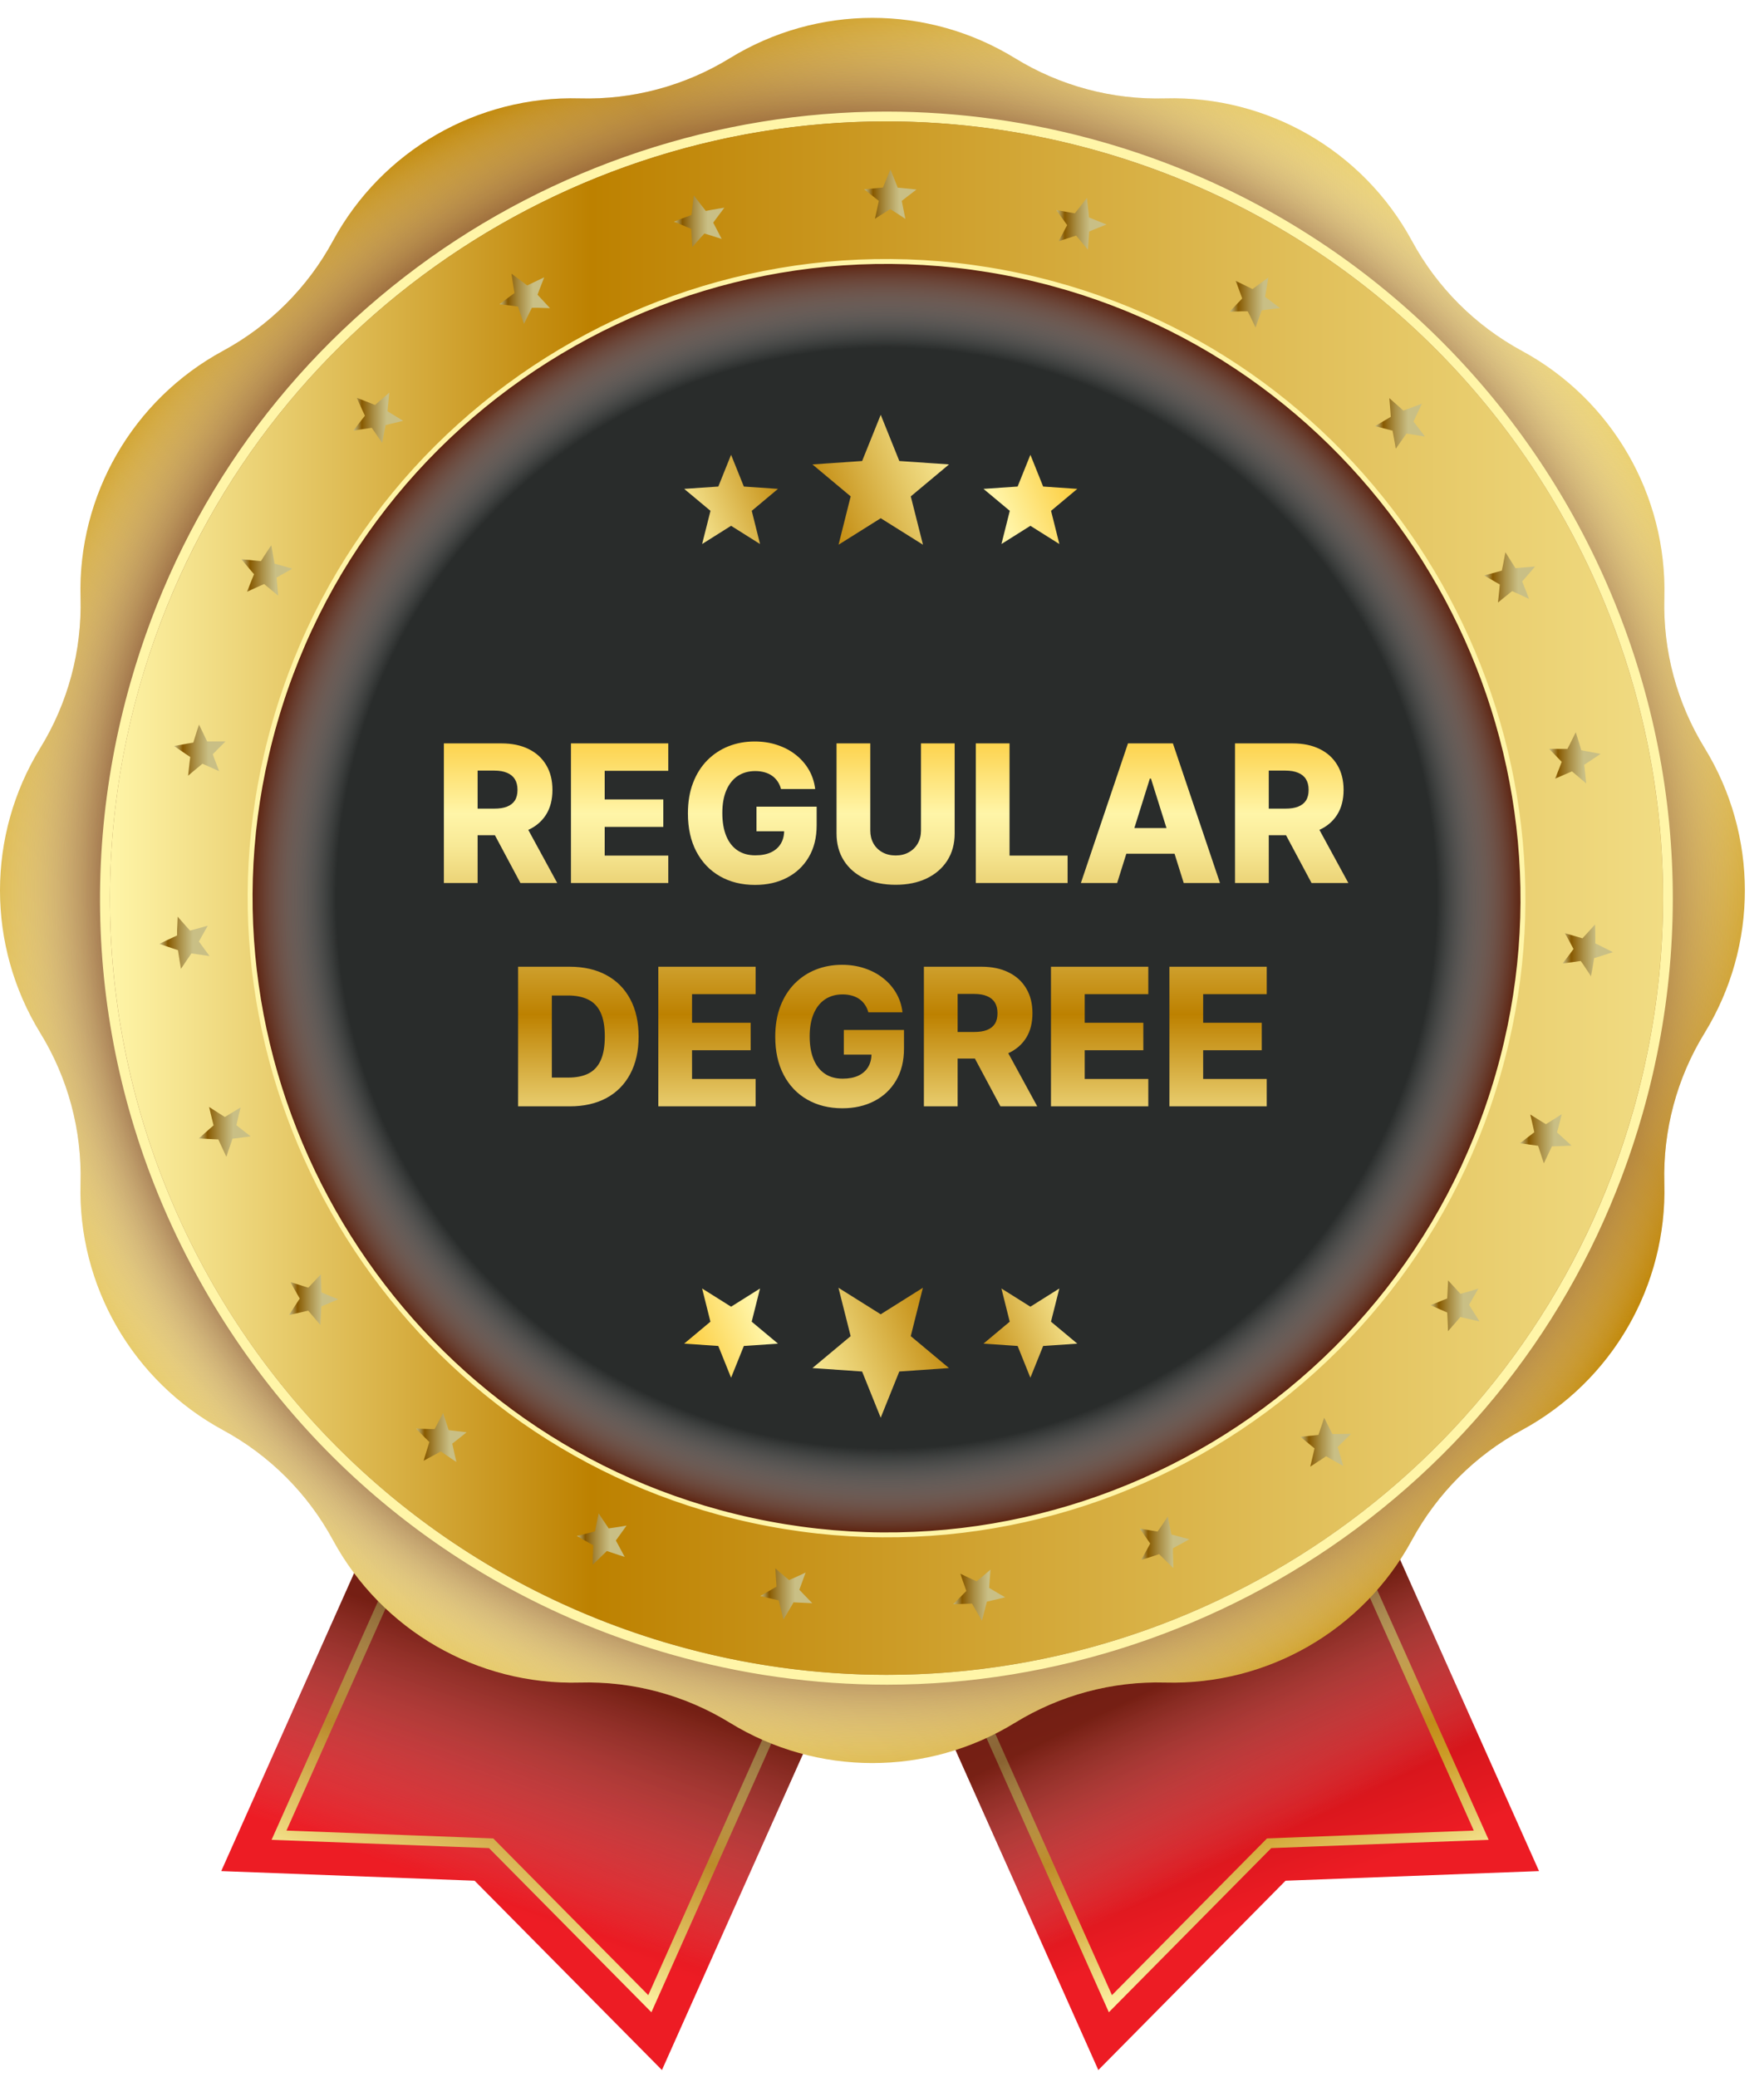
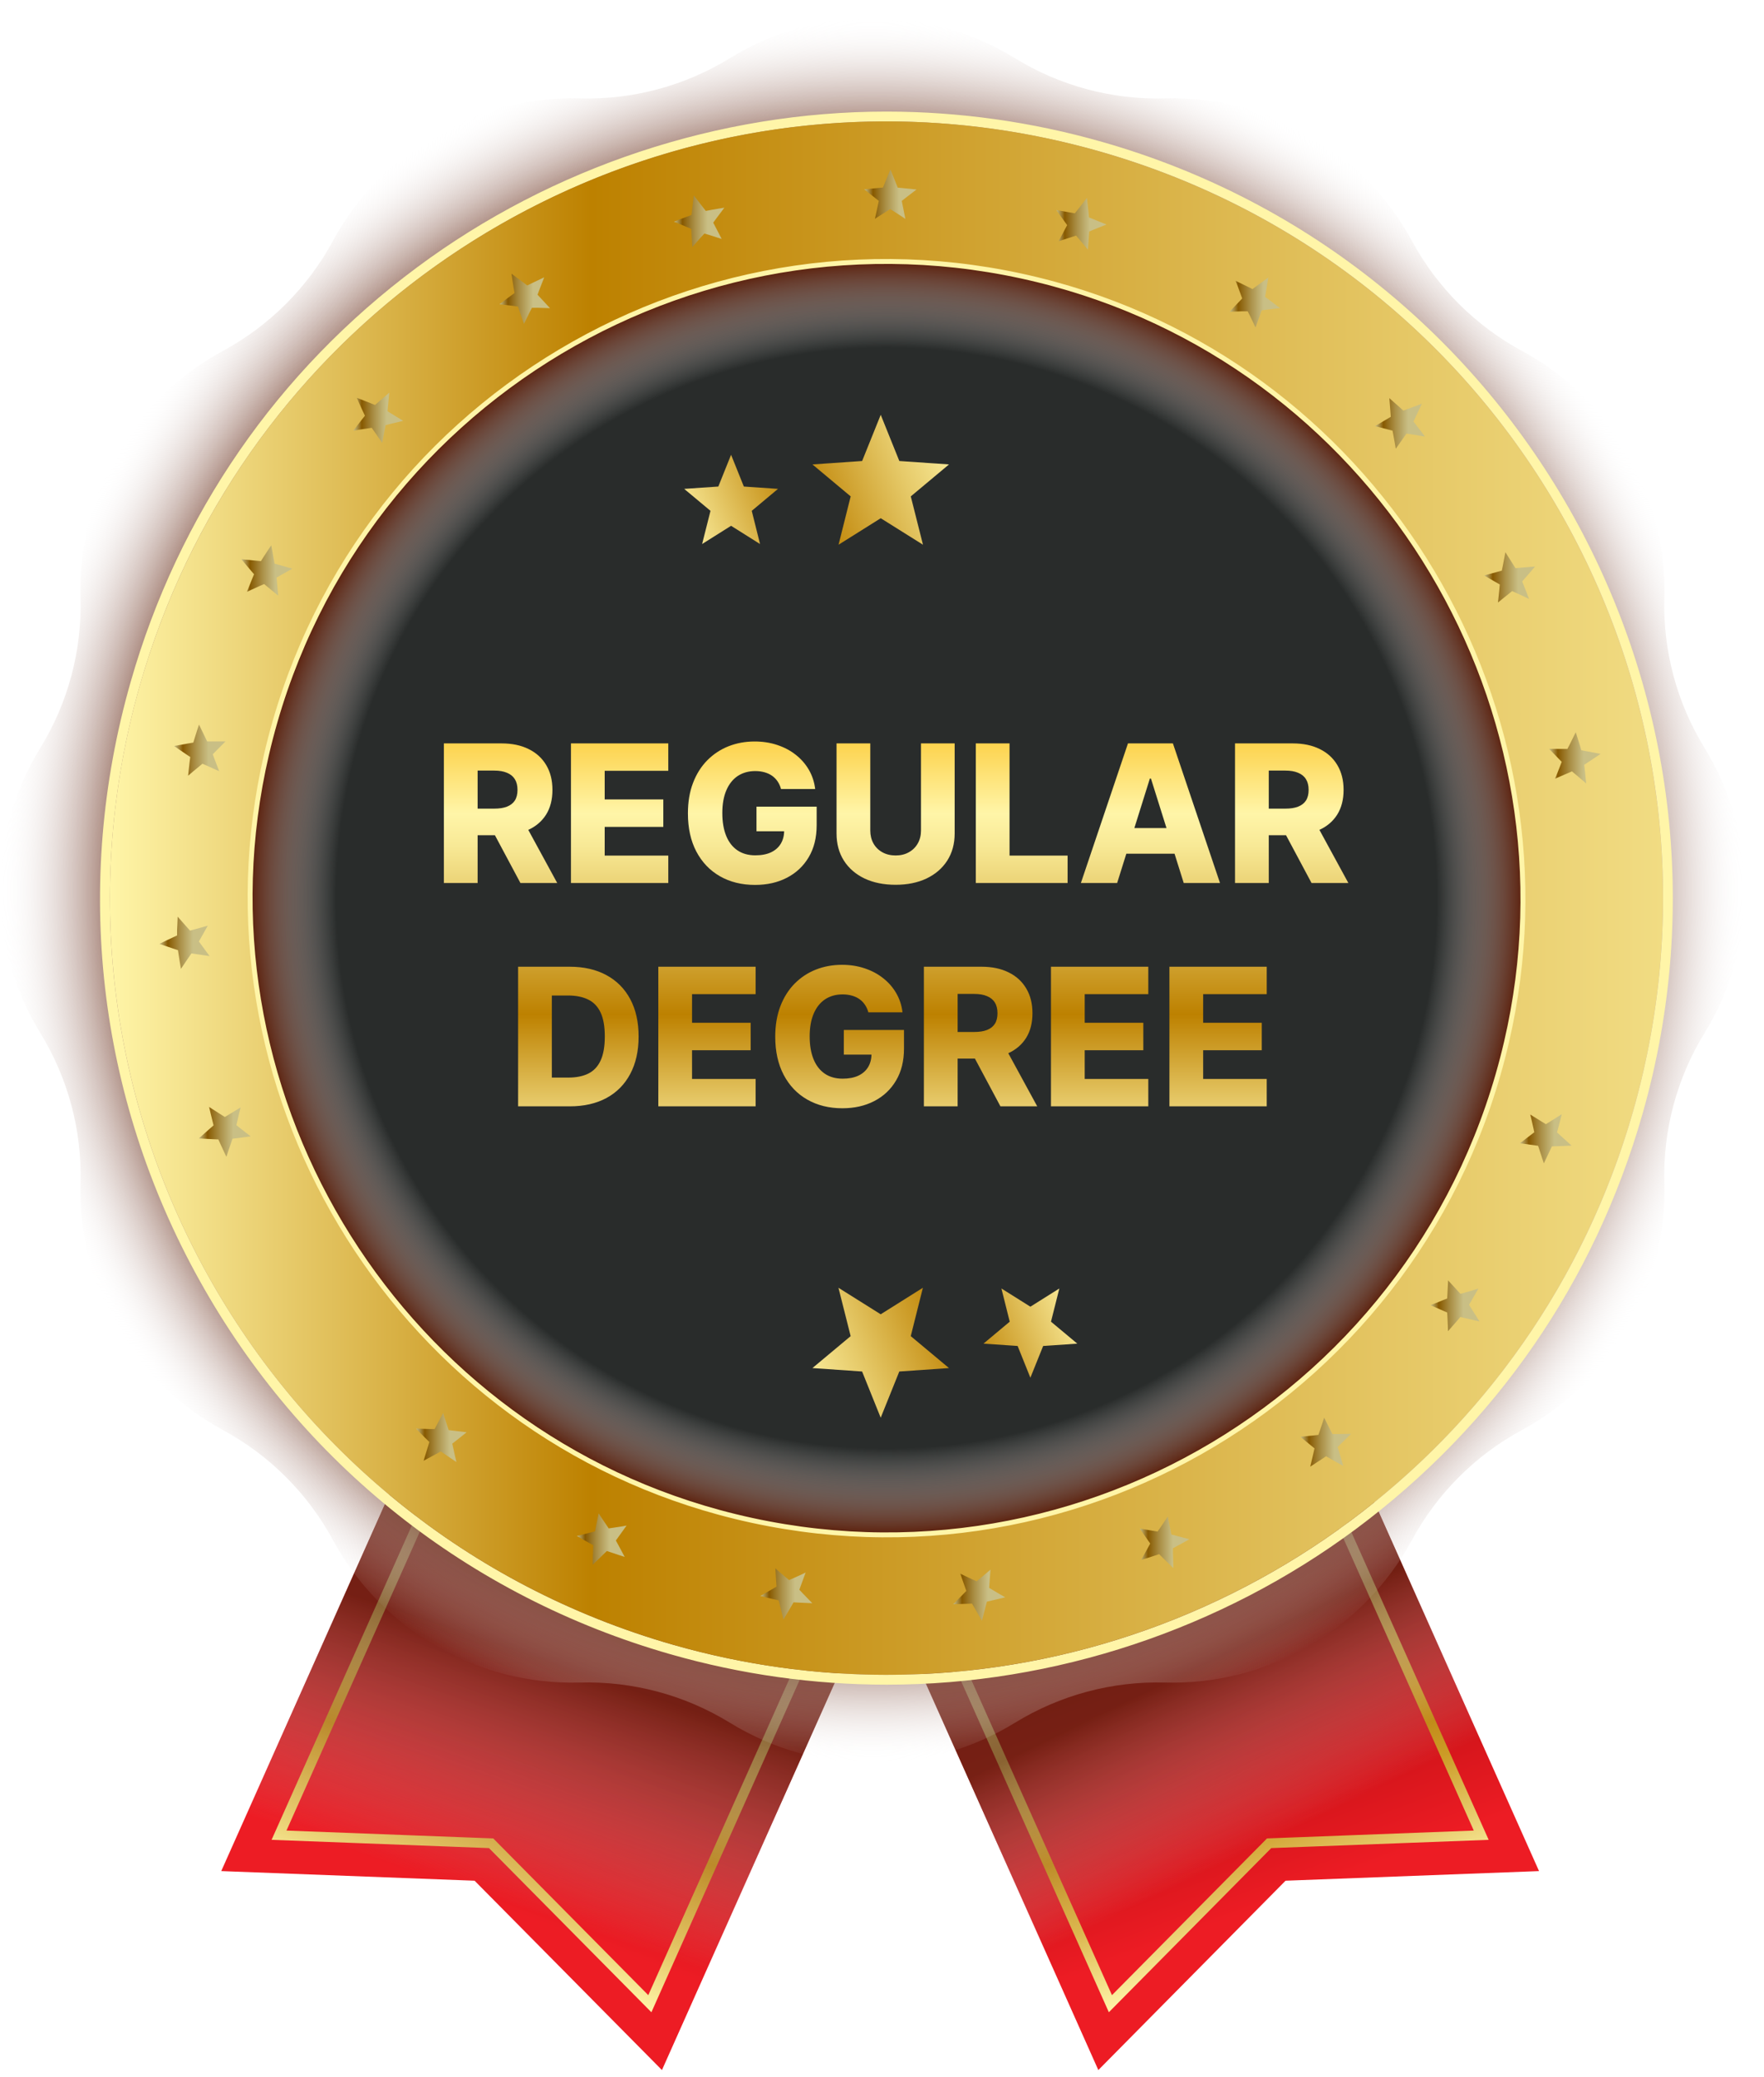
<svg xmlns="http://www.w3.org/2000/svg" width="79" height="93" viewBox="0 0 79 93" fill="none">
  <g clip-path="url(#clip0_9686_1925)">
    <path d="M29.645 92.688L40.015 69.447L20.278 60.539L9.908 83.779L21.255 84.21L29.645 92.688Z" fill="url(#paint0_linear_9686_1925)" />
    <path d="M21.995 82.533L12.496 82.172L21.141 62.801L37.765 70.306L29.103 89.717L21.995 82.533Z" stroke="url(#paint1_linear_9686_1925)" stroke-width="0.44" stroke-miterlimit="10" />
    <path style="mix-blend-mode:multiply" opacity="0.63" d="M29.645 92.688L40.015 69.447L20.278 60.539L9.908 83.779L21.255 84.21L29.645 92.688Z" fill="url(#paint2_linear_9686_1925)" />
    <path d="M49.188 92.688L38.818 69.447L58.55 60.539L68.925 83.779L57.573 84.21L49.188 92.688Z" fill="url(#paint3_linear_9686_1925)" />
    <path d="M41.066 70.306L57.691 62.801L66.336 82.172L56.837 82.533L49.729 89.717L41.066 70.306Z" stroke="url(#paint4_linear_9686_1925)" stroke-width="0.44" stroke-miterlimit="10" />
    <path style="mix-blend-mode:multiply" opacity="0.63" d="M49.188 92.688L38.818 69.447L58.55 60.539L68.925 83.779L57.573 84.21L49.188 92.688Z" fill="url(#paint5_linear_9686_1925)" />
-     <path d="M45.456 2.606C47.472 3.847 49.809 4.472 52.177 4.406C56.772 4.278 61.046 6.747 63.234 10.788C64.361 12.87 66.068 14.578 68.155 15.709C72.195 17.896 74.665 22.17 74.537 26.766C74.471 29.134 75.096 31.466 76.337 33.487C78.745 37.404 78.745 42.338 76.337 46.256C75.096 48.272 74.471 50.609 74.537 52.977C74.665 57.572 72.195 61.846 68.155 64.034C66.073 65.16 64.365 66.868 63.234 68.954C61.046 72.995 56.772 75.464 52.177 75.337C49.809 75.271 47.476 75.896 45.456 77.137C41.538 79.544 36.604 79.544 32.687 77.137C30.671 75.896 28.334 75.271 25.966 75.337C21.371 75.464 17.097 72.995 14.909 68.954C13.782 66.873 12.075 65.165 9.988 64.034C5.948 61.846 3.478 57.572 3.606 52.977C3.672 50.609 3.047 48.276 1.806 46.256C-0.602 42.338 -0.602 37.404 1.806 33.487C3.047 31.471 3.672 29.134 3.606 26.766C3.478 22.17 5.948 17.896 9.988 15.709C12.07 14.582 13.778 12.874 14.909 10.788C17.097 6.747 21.371 4.278 25.966 4.406C28.334 4.472 30.667 3.847 32.687 2.606C36.604 0.198 41.538 0.198 45.456 2.606Z" fill="url(#paint6_linear_9686_1925)" />
    <path style="mix-blend-mode:multiply" d="M45.456 2.606C47.472 3.847 49.809 4.472 52.177 4.406C56.772 4.278 61.046 6.747 63.234 10.788C64.361 12.87 66.068 14.578 68.155 15.709C72.195 17.896 74.665 22.17 74.537 26.766C74.471 29.134 75.096 31.466 76.337 33.487C78.745 37.404 78.745 42.338 76.337 46.256C75.096 48.272 74.471 50.609 74.537 52.977C74.665 57.572 72.195 61.846 68.155 64.034C66.073 65.16 64.365 66.868 63.234 68.954C61.046 72.995 56.772 75.464 52.177 75.337C49.809 75.271 47.476 75.896 45.456 77.137C41.538 79.544 36.604 79.544 32.687 77.137C30.671 75.896 28.334 75.271 25.966 75.337C21.371 75.464 17.097 72.995 14.909 68.954C13.782 66.873 12.075 65.165 9.988 64.034C5.948 61.846 3.478 57.572 3.606 52.977C3.672 50.609 3.047 48.276 1.806 46.256C-0.602 42.338 -0.602 37.404 1.806 33.487C3.047 31.471 3.672 29.134 3.606 26.766C3.478 22.17 5.948 17.896 9.988 15.709C12.07 14.582 13.778 12.874 14.909 10.788C17.097 6.747 21.371 4.278 25.966 4.406C28.334 4.472 30.667 3.847 32.687 2.606C36.604 0.198 41.538 0.198 45.456 2.606Z" fill="url(#paint7_radial_9686_1925)" />
    <path d="M39.685 5.436C42.85 5.436 46.068 5.872 49.259 6.783C67.723 12.06 78.41 31.308 73.133 49.773C68.766 65.041 54.849 74.993 39.721 74.993C36.556 74.993 33.338 74.558 30.147 73.647C11.683 68.365 0.991 49.117 6.273 30.657C10.635 15.388 24.557 5.436 39.685 5.436ZM39.685 4.996C32.19 4.996 24.729 7.474 18.681 11.968C12.431 16.611 7.994 23.033 5.851 30.533C3.267 39.574 4.354 49.086 8.923 57.308C13.487 65.53 20.983 71.481 30.024 74.069C33.193 74.976 36.455 75.433 39.721 75.433C47.217 75.433 54.677 72.956 60.725 68.462C66.975 63.818 71.412 57.396 73.555 49.891C78.894 31.224 68.049 11.695 49.382 6.36C46.213 5.453 42.951 4.996 39.69 4.996H39.685Z" fill="url(#paint8_radial_9686_1925)" />
    <path d="M72.876 50.617C78.621 32.295 68.426 12.784 50.104 7.039C31.782 1.294 12.271 11.489 6.526 29.811C0.781 48.133 10.976 67.644 29.298 73.389C47.62 79.134 67.131 68.939 72.876 50.617Z" fill="url(#paint9_linear_9686_1925)" />
    <path d="M68.153 40.111C68.153 41.278 68.092 42.435 67.96 43.566C67.81 44.839 67.577 46.089 67.26 47.308C67.128 47.832 66.978 48.347 66.815 48.857C66.516 49.808 66.164 50.737 65.768 51.639C64.905 53.602 63.831 55.446 62.572 57.145C61.503 58.589 60.301 59.927 58.98 61.138C53.936 65.79 47.206 68.638 39.807 68.664C32.4 68.691 25.639 65.887 20.564 61.261C19.257 60.072 18.064 58.769 16.999 57.356C15.005 54.724 13.464 51.736 12.483 48.505C12.025 46.995 11.686 45.433 11.479 43.831C11.334 42.682 11.255 41.507 11.25 40.318C11.193 24.605 23.887 11.822 39.6 11.765C55.31 11.708 68.096 24.398 68.153 40.116V40.111Z" fill="#292C2B" />
    <path style="mix-blend-mode:multiply" d="M67.468 46.66C63.806 62.414 47.815 71.96 32.207 67.717C17.502 63.716 8.483 48.619 11.938 33.773C15.6 18.02 31.591 8.473 47.199 12.716C61.904 16.717 70.923 31.814 67.468 46.66Z" fill="url(#paint10_radial_9686_1925)" />
    <path d="M67.468 46.66C63.806 62.414 47.815 71.96 32.207 67.717C17.502 63.716 8.483 48.619 11.938 33.773C15.6 18.02 31.591 8.473 47.199 12.716C61.904 16.717 70.923 31.814 67.468 46.66Z" stroke="url(#paint11_radial_9686_1925)" stroke-width="0.22" stroke-miterlimit="10" />
    <g style="mix-blend-mode:multiply">
      <path d="M69.144 52.101C69.083 51.911 69.021 51.722 68.959 51.533L68.885 51.304C68.885 51.304 68.264 51.22 68.07 51.19C68.22 51.075 68.374 50.961 68.519 50.846L68.713 50.697L68.66 50.455C68.621 50.27 68.576 50.085 68.532 49.904C68.695 50.006 69.232 50.336 69.232 50.336L69.439 50.208C69.606 50.102 69.774 49.997 69.941 49.891C69.893 50.089 69.844 50.287 69.791 50.477L69.73 50.705L69.906 50.864C70.064 51.005 70.223 51.15 70.381 51.295C70.165 51.304 69.954 51.317 69.739 51.322L69.501 51.33L69.4 51.546C69.316 51.727 69.228 51.911 69.14 52.092L69.144 52.101Z" fill="url(#paint12_linear_9686_1925)" />
      <path d="M64.848 59.606C64.844 59.408 64.835 59.209 64.826 59.011L64.813 58.769C64.813 58.769 64.237 58.519 64.061 58.439C64.237 58.373 64.413 58.303 64.584 58.232L64.813 58.14L64.826 57.894C64.835 57.704 64.844 57.519 64.853 57.33C64.985 57.471 65.407 57.933 65.407 57.933L65.641 57.867C65.83 57.814 66.019 57.757 66.209 57.695C66.107 57.871 66.006 58.047 65.909 58.219L65.79 58.426L65.918 58.629C66.032 58.809 66.147 58.989 66.261 59.17C66.05 59.121 65.843 59.073 65.636 59.025L65.403 58.968L65.249 59.148C65.117 59.298 64.985 59.452 64.848 59.606Z" fill="url(#paint13_linear_9686_1925)" />
      <path d="M58.681 65.667C58.729 65.473 58.773 65.279 58.817 65.086L58.87 64.852C58.87 64.852 58.382 64.456 58.236 64.333C58.426 64.315 58.611 64.298 58.8 64.276L59.046 64.249L59.125 64.016C59.187 63.84 59.244 63.66 59.301 63.479C59.389 63.651 59.671 64.21 59.671 64.21H59.913C60.111 64.21 60.309 64.205 60.508 64.201C60.362 64.346 60.217 64.487 60.076 64.623L59.904 64.791L59.975 65.019C60.037 65.222 60.098 65.429 60.155 65.636C59.966 65.534 59.777 65.429 59.596 65.323L59.389 65.204L59.191 65.337C59.024 65.447 58.857 65.556 58.685 65.667H58.681Z" fill="url(#paint14_linear_9686_1925)" />
      <path d="M52.538 70.204C52.383 70.055 52.229 69.905 52.08 69.755L51.913 69.588L51.688 69.663C51.499 69.725 51.305 69.786 51.111 69.843C51.208 69.672 51.305 69.496 51.398 69.324L51.512 69.113C51.512 69.113 51.151 68.598 51.041 68.439C51.226 68.475 51.411 68.505 51.6 68.536L51.842 68.576L51.983 68.373C52.089 68.219 52.194 68.061 52.3 67.902C52.34 68.092 52.458 68.708 52.458 68.708L52.692 68.769C52.881 68.822 53.075 68.871 53.268 68.919C53.092 69.02 52.912 69.117 52.74 69.21L52.529 69.324V69.562C52.538 69.773 52.542 69.989 52.546 70.204H52.538Z" fill="url(#paint15_linear_9686_1925)" />
      <path d="M43.972 72.564C43.862 72.379 43.757 72.19 43.651 72.009L43.532 71.802L43.294 71.811C43.096 71.82 42.894 71.824 42.691 71.829C42.832 71.688 42.973 71.547 43.11 71.406L43.277 71.234C43.277 71.234 43.066 70.645 43.004 70.46C43.171 70.543 43.343 70.623 43.514 70.702L43.739 70.803L43.928 70.645C44.074 70.526 44.214 70.403 44.36 70.279C44.346 70.473 44.298 71.098 44.298 71.098L44.505 71.221C44.672 71.323 44.844 71.424 45.02 71.52C44.822 71.569 44.624 71.617 44.43 71.661L44.197 71.714L44.139 71.943C44.087 72.15 44.034 72.357 43.977 72.564H43.972Z" fill="url(#paint16_linear_9686_1925)" />
      <path d="M35.085 72.511C35.032 72.304 34.98 72.093 34.931 71.89L34.874 71.657L34.641 71.604C34.447 71.56 34.249 71.512 34.051 71.459C34.227 71.362 34.398 71.265 34.57 71.164L34.777 71.041C34.777 71.041 34.733 70.416 34.724 70.222C34.865 70.35 35.006 70.473 35.151 70.592L35.34 70.75L35.565 70.649C35.737 70.574 35.908 70.495 36.08 70.411C36.014 70.592 35.798 71.182 35.798 71.182L35.965 71.358C36.102 71.503 36.238 71.644 36.379 71.785C36.177 71.776 35.974 71.767 35.776 71.758L35.538 71.745L35.42 71.952C35.314 72.137 35.204 72.322 35.094 72.507L35.085 72.511Z" fill="url(#paint17_linear_9686_1925)" />
      <path d="M26.543 70.068C26.543 69.852 26.551 69.637 26.56 69.425L26.569 69.188L26.362 69.073C26.186 68.977 26.01 68.88 25.834 68.774C26.028 68.726 26.221 68.677 26.411 68.629L26.644 68.567C26.644 68.567 26.771 67.951 26.811 67.762C26.912 67.92 27.018 68.079 27.124 68.233L27.26 68.435L27.502 68.4C27.687 68.374 27.876 68.343 28.061 68.308C27.951 68.466 27.581 68.977 27.581 68.977L27.696 69.188C27.788 69.364 27.881 69.535 27.977 69.712C27.784 69.65 27.59 69.588 27.401 69.522L27.177 69.448L27.005 69.615C26.855 69.764 26.701 69.914 26.543 70.059V70.068Z" fill="url(#paint18_linear_9686_1925)" />
      <path d="M20.444 65.464C20.273 65.354 20.105 65.24 19.942 65.125L19.744 64.989L19.533 65.103C19.348 65.204 19.159 65.305 18.97 65.407C19.031 65.2 19.097 64.997 19.159 64.795L19.23 64.566L19.058 64.399C18.917 64.258 18.772 64.113 18.631 63.967C18.829 63.976 19.027 63.981 19.225 63.985H19.467C19.467 63.985 19.758 63.43 19.846 63.263C19.903 63.444 19.956 63.624 20.017 63.8L20.092 64.034L20.339 64.064C20.523 64.086 20.713 64.108 20.898 64.13C20.748 64.254 20.255 64.641 20.255 64.641L20.308 64.879C20.348 65.072 20.392 65.266 20.44 65.46L20.444 65.464Z" fill="url(#paint19_linear_9686_1925)" />
-       <path d="M14.349 59.328C14.217 59.174 14.085 59.02 13.958 58.866L13.804 58.686L13.57 58.739C13.364 58.787 13.157 58.831 12.945 58.879C13.06 58.699 13.179 58.518 13.293 58.342L13.425 58.144L13.306 57.937C13.205 57.766 13.108 57.59 13.011 57.409C13.201 57.471 13.39 57.528 13.579 57.585L13.808 57.656C13.808 57.656 14.235 57.198 14.371 57.057C14.376 57.246 14.38 57.436 14.389 57.62L14.398 57.867L14.627 57.964C14.798 58.039 14.974 58.109 15.15 58.175C14.974 58.25 14.393 58.496 14.393 58.496L14.38 58.739C14.367 58.937 14.358 59.135 14.349 59.333V59.328Z" fill="url(#paint20_linear_9686_1925)" />
      <path d="M10.132 51.784C10.044 51.599 9.961 51.419 9.877 51.234L9.78 51.018L9.543 51.009C9.331 51 9.116 50.987 8.904 50.974C9.063 50.829 9.226 50.688 9.384 50.547L9.565 50.389L9.507 50.155C9.459 49.962 9.41 49.764 9.366 49.565C9.534 49.675 9.701 49.781 9.868 49.887L10.071 50.014C10.071 50.014 10.608 49.689 10.775 49.587C10.726 49.772 10.682 49.953 10.643 50.138L10.586 50.38L10.779 50.534C10.929 50.648 11.074 50.767 11.228 50.882C11.035 50.908 10.414 50.987 10.414 50.987L10.335 51.216C10.269 51.401 10.207 51.59 10.146 51.779L10.132 51.784Z" fill="url(#paint21_linear_9686_1925)" />
      <path d="M8.103 43.377C8.067 43.179 8.037 42.976 8.006 42.778L7.971 42.545L7.746 42.47C7.544 42.404 7.341 42.334 7.139 42.263C7.332 42.166 7.526 42.074 7.715 41.986L7.931 41.885V41.647C7.944 41.449 7.949 41.246 7.957 41.044C8.089 41.194 8.217 41.343 8.349 41.489L8.512 41.669C8.512 41.669 9.115 41.502 9.304 41.449C9.212 41.612 9.119 41.775 9.027 41.942L8.908 42.157L9.053 42.356C9.163 42.505 9.273 42.659 9.388 42.809C9.199 42.783 8.574 42.69 8.574 42.69L8.437 42.888C8.323 43.051 8.213 43.214 8.103 43.381V43.377Z" fill="url(#paint22_linear_9686_1925)" />
      <path d="M8.424 34.737C8.446 34.535 8.468 34.337 8.49 34.134L8.521 33.896L8.323 33.764C8.147 33.645 7.971 33.527 7.795 33.403C8.006 33.364 8.217 33.324 8.424 33.289L8.658 33.249L8.728 33.02C8.785 32.831 8.847 32.638 8.913 32.444C8.997 32.624 9.085 32.805 9.173 32.981L9.278 33.197C9.278 33.197 9.908 33.197 10.101 33.197C9.965 33.329 9.833 33.461 9.701 33.597L9.529 33.773L9.613 34.002C9.679 34.178 9.745 34.354 9.815 34.53C9.639 34.451 9.067 34.196 9.067 34.196L8.882 34.35C8.728 34.473 8.578 34.605 8.424 34.733V34.737Z" fill="url(#paint23_linear_9686_1925)" />
      <path d="M11.823 26.154L11.603 26.25C11.422 26.33 11.242 26.413 11.061 26.497C11.136 26.308 11.211 26.118 11.286 25.934L11.378 25.713L11.224 25.533C11.088 25.37 10.947 25.207 10.81 25.04C11.026 25.058 11.238 25.08 11.449 25.102L11.687 25.124L11.814 24.921C11.924 24.754 12.034 24.582 12.149 24.415C12.184 24.613 12.219 24.807 12.254 25L12.298 25.238C12.298 25.238 12.901 25.405 13.091 25.463C12.923 25.555 12.76 25.648 12.598 25.74L12.386 25.863L12.408 26.11C12.426 26.299 12.439 26.484 12.461 26.673C12.312 26.55 11.827 26.149 11.827 26.149L11.823 26.154Z" fill="url(#paint24_linear_9686_1925)" />
      <path d="M16.652 19.155L16.414 19.191C16.22 19.217 16.022 19.248 15.824 19.283C15.947 19.12 16.071 18.962 16.194 18.803L16.344 18.614L16.242 18.398C16.154 18.205 16.066 18.011 15.978 17.813C16.181 17.888 16.379 17.967 16.577 18.046L16.797 18.134L16.977 17.976C17.127 17.844 17.281 17.712 17.435 17.58C17.413 17.778 17.396 17.976 17.378 18.174L17.356 18.416C17.356 18.416 17.893 18.742 18.056 18.843C17.871 18.887 17.691 18.931 17.506 18.975L17.268 19.037L17.22 19.279C17.184 19.463 17.149 19.648 17.118 19.833C17.008 19.675 16.652 19.16 16.652 19.16V19.155Z" fill="url(#paint25_linear_9686_1925)" />
      <path d="M23.193 13.724L22.955 13.693C22.761 13.667 22.563 13.645 22.365 13.623C22.528 13.499 22.691 13.381 22.849 13.262L23.043 13.121L23.003 12.888C22.968 12.681 22.937 12.47 22.907 12.254C23.083 12.382 23.25 12.509 23.422 12.637L23.611 12.782L23.826 12.677C24.007 12.588 24.188 12.505 24.372 12.417C24.297 12.602 24.227 12.787 24.157 12.971L24.073 13.196C24.073 13.196 24.5 13.654 24.632 13.799C24.443 13.79 24.253 13.786 24.069 13.781H23.822L23.712 13.997C23.628 14.164 23.545 14.336 23.466 14.503C23.4 14.323 23.197 13.728 23.197 13.728L23.193 13.724Z" fill="url(#paint26_linear_9686_1925)" />
      <path d="M30.952 10.246L30.732 10.154C30.551 10.075 30.366 10 30.182 9.925C30.371 9.85 30.56 9.776 30.745 9.71L30.97 9.626L30.996 9.388C31.018 9.177 31.044 8.966 31.071 8.75C31.203 8.922 31.335 9.089 31.462 9.256L31.608 9.445L31.841 9.401C32.039 9.366 32.237 9.331 32.44 9.3C32.321 9.459 32.202 9.617 32.083 9.776L31.942 9.969C31.942 9.969 32.233 10.528 32.321 10.7C32.14 10.643 31.964 10.585 31.784 10.528L31.546 10.458L31.379 10.638C31.251 10.779 31.128 10.92 31.005 11.061C30.991 10.867 30.956 10.242 30.956 10.242L30.952 10.246Z" fill="url(#paint27_linear_9686_1925)" />
      <path d="M40.547 9.802C40.393 9.696 40.235 9.595 40.076 9.494L39.87 9.362L39.658 9.494C39.5 9.595 39.341 9.696 39.183 9.797C39.222 9.608 39.359 8.996 39.359 8.996L39.17 8.847C39.016 8.723 38.862 8.6 38.703 8.477C38.906 8.455 39.108 8.437 39.306 8.42L39.544 8.398L39.632 8.178C39.711 7.98 39.795 7.786 39.878 7.588C39.962 7.786 40.041 7.984 40.116 8.182L40.204 8.402L40.442 8.424C40.64 8.442 40.842 8.464 41.045 8.486C40.886 8.605 40.728 8.728 40.574 8.847L40.385 8.996C40.385 8.996 40.512 9.613 40.547 9.802Z" fill="url(#paint28_linear_9686_1925)" />
      <path d="M48.189 10.55C48.189 10.55 47.586 10.744 47.41 10.801C47.498 10.634 47.793 10.08 47.793 10.08C47.793 10.08 47.419 9.565 47.305 9.406L48.137 9.551L48.282 9.367C48.414 9.199 48.546 9.028 48.678 8.86C48.704 9.076 48.726 9.287 48.748 9.503L48.77 9.736L49.554 10.053C49.369 10.128 49.184 10.203 49.004 10.273L48.779 10.366C48.779 10.366 48.735 10.991 48.722 11.18C48.603 11.039 48.194 10.55 48.194 10.55H48.189Z" fill="url(#paint29_linear_9686_1925)" />
      <path d="M56.23 14.67C56.151 14.498 56.072 14.327 55.988 14.159L55.878 13.939H55.632C55.443 13.944 55.258 13.948 55.068 13.957C55.2 13.816 55.632 13.363 55.632 13.363L55.548 13.134C55.482 12.949 55.412 12.764 55.337 12.575C55.522 12.663 55.702 12.751 55.883 12.839L56.094 12.945L56.283 12.804C56.455 12.676 56.627 12.553 56.803 12.425C56.767 12.637 56.736 12.848 56.697 13.059L56.657 13.292L56.847 13.433C57.009 13.552 57.168 13.675 57.331 13.799C57.133 13.816 56.935 13.838 56.741 13.865L56.503 13.895C56.503 13.895 56.292 14.485 56.226 14.67H56.23Z" fill="url(#paint30_linear_9686_1925)" />
      <path d="M62.506 20.08C62.475 19.895 62.445 19.706 62.41 19.525L62.365 19.283L62.128 19.221C61.947 19.173 61.763 19.125 61.582 19.081C61.749 18.979 62.286 18.663 62.286 18.663L62.269 18.42C62.255 18.222 62.238 18.024 62.22 17.826C62.374 17.958 62.524 18.095 62.674 18.227L62.85 18.385L63.074 18.302C63.272 18.227 63.475 18.152 63.677 18.077C63.589 18.271 63.497 18.464 63.404 18.658L63.303 18.874L63.448 19.063C63.572 19.221 63.69 19.384 63.814 19.547C63.615 19.512 63.422 19.481 63.228 19.45L62.99 19.415C62.99 19.415 62.63 19.926 62.515 20.084L62.506 20.08Z" fill="url(#paint31_linear_9686_1925)" />
      <path d="M67.087 26.981C67.109 26.792 67.127 26.607 67.145 26.418L67.167 26.171L66.955 26.048C66.793 25.951 66.63 25.859 66.467 25.766C66.652 25.713 67.259 25.551 67.259 25.551L67.308 25.313C67.347 25.119 67.382 24.926 67.418 24.727C67.528 24.899 67.638 25.067 67.743 25.238L67.871 25.441L68.109 25.419C68.32 25.401 68.531 25.383 68.747 25.366C68.606 25.529 68.469 25.692 68.329 25.854L68.17 26.035L68.258 26.255C68.333 26.44 68.408 26.629 68.478 26.818C68.298 26.73 68.117 26.647 67.941 26.567L67.721 26.466C67.721 26.466 67.233 26.862 67.083 26.981H67.087Z" fill="url(#paint32_linear_9686_1925)" />
      <path d="M71.037 35.08C70.887 34.948 70.737 34.821 70.584 34.693L70.399 34.539C70.399 34.539 69.822 34.79 69.646 34.865C69.716 34.689 69.787 34.513 69.853 34.341L69.941 34.112L69.769 33.936C69.641 33.8 69.51 33.667 69.373 33.531C69.567 33.531 70.196 33.535 70.196 33.535L70.306 33.32C70.394 33.144 70.482 32.968 70.57 32.787C70.632 32.981 70.694 33.174 70.751 33.364L70.817 33.593L71.05 33.637C71.257 33.676 71.468 33.716 71.68 33.755C71.499 33.879 71.323 33.998 71.147 34.112L70.949 34.244L70.975 34.482C70.997 34.68 71.019 34.882 71.037 35.085V35.08Z" fill="url(#paint33_linear_9686_1925)" />
-       <path d="M71.261 43.725C71.151 43.558 71.041 43.39 70.931 43.227L70.795 43.029C70.795 43.029 70.174 43.113 69.981 43.139C70.095 42.99 70.209 42.84 70.324 42.691L70.469 42.492L70.355 42.277C70.267 42.109 70.174 41.947 70.082 41.784C70.267 41.837 70.87 42.013 70.87 42.013L71.032 41.837C71.165 41.691 71.301 41.546 71.433 41.397C71.442 41.599 71.446 41.801 71.446 42.004V42.242L71.662 42.347C71.851 42.44 72.045 42.536 72.234 42.633C72.027 42.699 71.825 42.765 71.622 42.831L71.393 42.902L71.354 43.135C71.323 43.333 71.288 43.531 71.248 43.729L71.261 43.725Z" fill="url(#paint34_linear_9686_1925)" />
    </g>
    <path d="M39.443 23.204L37.554 24.39L38.097 22.226L36.385 20.795L38.61 20.642L39.443 18.573L40.276 20.642L42.501 20.795L40.789 22.226L41.335 24.39L39.443 23.204Z" fill="url(#paint35_linear_9686_1925)" />
-     <path d="M46.146 23.543L44.849 24.359L45.223 22.873L44.045 21.89L45.574 21.785L46.146 20.363L46.717 21.785L48.246 21.89L47.071 22.873L47.443 24.359L46.146 23.543Z" fill="url(#paint36_linear_9686_1925)" />
    <path d="M32.741 23.543L31.444 24.359L31.819 22.873L30.641 21.89L32.17 21.785L32.741 20.363L33.313 21.785L34.842 21.89L33.667 22.873L34.038 24.359L32.741 23.543Z" fill="url(#paint37_linear_9686_1925)" />
    <path d="M39.442 58.848L41.331 57.661L40.788 59.826L42.5 61.256L40.275 61.41L39.442 63.479L38.609 61.41L36.384 61.256L38.096 59.826L37.55 57.661L39.442 58.848Z" fill="url(#paint38_linear_9686_1925)" />
-     <path d="M32.741 58.508L34.038 57.693L33.664 59.179L34.842 60.162L33.313 60.267L32.741 61.688L32.169 60.267L30.64 60.162L31.816 59.179L31.444 57.693L32.741 58.508Z" fill="url(#paint39_linear_9686_1925)" />
    <path d="M46.145 58.508L47.442 57.693L47.068 59.179L48.246 60.162L46.717 60.267L46.145 61.688L45.574 60.267L44.045 60.162L45.22 59.179L44.848 57.693L46.145 58.508Z" fill="url(#paint40_linear_9686_1925)" />
    <path d="M19.879 39.537V33.286H22.461C22.929 33.286 23.333 33.37 23.673 33.539C24.015 33.706 24.279 33.946 24.464 34.26C24.649 34.571 24.741 34.94 24.741 35.368C24.741 35.801 24.647 36.169 24.458 36.473C24.268 36.774 24 37.004 23.652 37.162C23.304 37.319 22.892 37.397 22.416 37.397H20.783V36.207H22.135C22.363 36.207 22.553 36.178 22.706 36.118C22.86 36.057 22.977 35.966 23.057 35.844C23.136 35.72 23.176 35.561 23.176 35.368C23.176 35.174 23.136 35.015 23.057 34.888C22.977 34.76 22.86 34.665 22.706 34.602C22.551 34.536 22.361 34.504 22.135 34.504H21.39V39.537H19.879ZM23.398 36.68L24.955 39.537H23.307L21.781 36.68H23.398ZM25.57 39.537V33.286H29.929V34.513H27.081V35.795H29.706V37.025H27.081V38.31H29.929V39.537H25.57ZM34.977 35.328C34.943 35.2 34.892 35.087 34.825 34.989C34.758 34.889 34.675 34.805 34.578 34.736C34.48 34.667 34.368 34.615 34.242 34.58C34.116 34.544 33.977 34.525 33.827 34.525C33.523 34.525 33.261 34.599 33.039 34.745C32.819 34.892 32.65 35.105 32.529 35.386C32.409 35.665 32.349 36.004 32.349 36.402C32.349 36.803 32.407 37.145 32.523 37.428C32.639 37.711 32.807 37.926 33.027 38.075C33.247 38.224 33.513 38.298 33.827 38.298C34.103 38.298 34.337 38.253 34.529 38.164C34.722 38.072 34.868 37.943 34.968 37.776C35.068 37.609 35.118 37.413 35.118 37.187L35.399 37.22H33.879V36.118H36.574V36.946C36.574 37.505 36.455 37.984 36.217 38.383C35.981 38.782 35.655 39.088 35.24 39.302C34.827 39.516 34.352 39.623 33.815 39.623C33.218 39.623 32.694 39.493 32.242 39.235C31.791 38.977 31.439 38.608 31.186 38.13C30.934 37.65 30.808 37.08 30.808 36.421C30.808 35.908 30.884 35.453 31.037 35.056C31.189 34.657 31.402 34.32 31.675 34.043C31.95 33.766 32.267 33.557 32.627 33.414C32.989 33.272 33.379 33.2 33.796 33.2C34.158 33.2 34.495 33.252 34.806 33.356C35.12 33.46 35.397 33.606 35.637 33.796C35.879 33.985 36.075 34.21 36.226 34.47C36.376 34.731 36.47 35.017 36.507 35.328H34.977ZM41.246 33.286H42.754V37.318C42.754 37.784 42.643 38.19 42.421 38.536C42.199 38.88 41.89 39.146 41.493 39.336C41.096 39.523 40.636 39.617 40.111 39.617C39.58 39.617 39.116 39.523 38.719 39.336C38.322 39.146 38.014 38.88 37.794 38.536C37.574 38.19 37.464 37.784 37.464 37.318V33.286H38.975V37.187C38.975 37.403 39.022 37.595 39.116 37.764C39.211 37.933 39.344 38.065 39.515 38.16C39.686 38.256 39.885 38.304 40.111 38.304C40.337 38.304 40.534 38.256 40.703 38.16C40.874 38.065 41.007 37.933 41.103 37.764C41.198 37.595 41.246 37.403 41.246 37.187V33.286ZM43.701 39.537V33.286H45.212V38.31H47.812V39.537H43.701ZM50.031 39.537H48.407L50.516 33.286H52.528L54.637 39.537H53.013L51.545 34.861H51.496L50.031 39.537ZM49.814 37.077H53.208V38.225H49.814V37.077ZM55.31 39.537V33.286H57.892C58.36 33.286 58.764 33.37 59.104 33.539C59.446 33.706 59.709 33.946 59.894 34.26C60.079 34.571 60.172 34.94 60.172 35.368C60.172 35.801 60.077 36.169 59.888 36.473C59.699 36.774 59.43 37.004 59.082 37.162C58.734 37.319 58.322 37.397 57.846 37.397H56.213V36.207H57.565C57.793 36.207 57.983 36.178 58.136 36.118C58.291 36.057 58.408 35.966 58.487 35.844C58.566 35.72 58.606 35.561 58.606 35.368C58.606 35.174 58.566 35.015 58.487 34.888C58.408 34.76 58.291 34.665 58.136 34.602C57.981 34.536 57.791 34.504 57.565 34.504H56.821V39.537H55.31ZM58.829 36.68L60.386 39.537H58.737L57.211 36.68H58.829ZM25.514 49.537H23.203V43.286H25.511C26.148 43.286 26.696 43.411 27.156 43.661C27.618 43.91 27.974 44.268 28.224 44.736C28.474 45.202 28.6 45.759 28.6 46.408C28.6 47.06 28.474 47.619 28.224 48.087C27.976 48.555 27.621 48.914 27.159 49.165C26.697 49.413 26.149 49.537 25.514 49.537ZM24.714 48.249H25.456C25.806 48.249 26.102 48.19 26.344 48.072C26.588 47.952 26.772 47.758 26.896 47.489C27.023 47.218 27.086 46.858 27.086 46.408C27.086 45.959 27.023 45.601 26.896 45.334C26.77 45.066 26.584 44.872 26.338 44.754C26.094 44.634 25.793 44.574 25.434 44.574H24.714V48.249ZM29.482 49.537V43.286H33.84V44.513H30.993V45.795H33.618V47.025H30.993V48.31H33.84V49.537H29.482ZM38.889 45.328C38.854 45.2 38.803 45.087 38.736 44.989C38.669 44.889 38.587 44.805 38.489 44.736C38.391 44.667 38.279 44.615 38.153 44.58C38.027 44.544 37.889 44.525 37.738 44.525C37.435 44.525 37.172 44.599 36.951 44.745C36.731 44.892 36.561 45.105 36.441 45.386C36.321 45.665 36.261 46.004 36.261 46.402C36.261 46.803 36.319 47.145 36.435 47.428C36.551 47.711 36.719 47.926 36.938 48.075C37.158 48.224 37.425 48.298 37.738 48.298C38.015 48.298 38.249 48.253 38.44 48.164C38.634 48.072 38.78 47.943 38.88 47.776C38.98 47.609 39.029 47.413 39.029 47.187L39.31 47.22H37.79V46.118H40.485V46.946C40.485 47.505 40.366 47.984 40.128 48.383C39.892 48.782 39.567 49.088 39.151 49.302C38.738 49.516 38.263 49.623 37.726 49.623C37.13 49.623 36.606 49.493 36.154 49.235C35.702 48.977 35.35 48.608 35.098 48.13C34.846 47.65 34.719 47.08 34.719 46.421C34.719 45.908 34.796 45.453 34.948 45.056C35.101 44.657 35.314 44.32 35.586 44.043C35.861 43.766 36.178 43.557 36.539 43.414C36.901 43.272 37.291 43.2 37.708 43.2C38.07 43.2 38.407 43.252 38.718 43.356C39.031 43.46 39.308 43.606 39.548 43.796C39.79 43.985 39.987 44.21 40.137 44.47C40.288 44.731 40.382 45.017 40.418 45.328H38.889ZM41.376 49.537V43.286H43.958C44.426 43.286 44.83 43.37 45.17 43.539C45.512 43.706 45.775 43.946 45.96 44.26C46.146 44.571 46.238 44.94 46.238 45.368C46.238 45.801 46.144 46.169 45.954 46.473C45.765 46.774 45.496 47.004 45.148 47.162C44.8 47.319 44.389 47.397 43.912 47.397H42.279V46.207H43.632C43.859 46.207 44.05 46.178 44.202 46.118C44.357 46.057 44.474 45.966 44.553 45.844C44.633 45.72 44.672 45.561 44.672 45.368C44.672 45.174 44.633 45.015 44.553 44.888C44.474 44.76 44.357 44.665 44.202 44.602C44.048 44.536 43.857 44.504 43.632 44.504H42.887V49.537H41.376ZM44.895 46.68L46.452 49.537H44.804L43.277 46.68H44.895ZM47.067 49.537V43.286H51.426V44.513H48.578V45.795H51.203V47.025H48.578V48.31H51.426V49.537H47.067ZM52.372 49.537V43.286H56.73V44.513H53.883V45.795H56.508V47.025H53.883V48.31H56.73V49.537H52.372Z" fill="url(#paint41_linear_9686_1925)" />
  </g>
  <defs>
    <linearGradient id="paint0_linear_9686_1925" x1="27.25" y1="70.513" x2="21.753" y2="85.165" gradientUnits="userSpaceOnUse">
      <stop stop-color="#8A0000" />
      <stop offset="1" stop-color="#ED1C24" />
    </linearGradient>
    <linearGradient id="paint1_linear_9686_1925" x1="29.134" y1="65.548" x2="21.066" y2="87.063" gradientUnits="userSpaceOnUse">
      <stop stop-color="#FBC01B" />
      <stop offset="0.25" stop-color="#FFF5A8" />
      <stop offset="0.32" stop-color="#F8E996" />
      <stop offset="0.44" stop-color="#E6CA69" />
      <stop offset="0.61" stop-color="#CA9822" />
      <stop offset="0.69" stop-color="#BD8100" />
      <stop offset="1" stop-color="#FFF5A8" />
    </linearGradient>
    <linearGradient id="paint2_linear_9686_1925" x1="22.114" y1="85.002" x2="25.591" y2="74.76" gradientUnits="userSpaceOnUse">
      <stop stop-color="white" stop-opacity="0" />
      <stop offset="1" stop-color="#582D19" />
    </linearGradient>
    <linearGradient id="paint3_linear_9686_1925" x1="51.578" y1="70.513" x2="57.076" y2="85.165" gradientUnits="userSpaceOnUse">
      <stop stop-color="#8A0000" />
      <stop offset="0.34" stop-color="#AC0A0C" />
      <stop offset="1" stop-color="#ED1C24" />
    </linearGradient>
    <linearGradient id="paint4_linear_9686_1925" x1="49.698" y1="65.548" x2="57.761" y2="87.063" gradientUnits="userSpaceOnUse">
      <stop stop-color="#FBC01B" />
      <stop offset="0.25" stop-color="#FFF5A8" />
      <stop offset="0.32" stop-color="#F8E996" />
      <stop offset="0.44" stop-color="#E6CA69" />
      <stop offset="0.61" stop-color="#CA9822" />
      <stop offset="0.69" stop-color="#BD8100" />
      <stop offset="1" stop-color="#FFF5A8" />
    </linearGradient>
    <linearGradient id="paint5_linear_9686_1925" x1="56.728" y1="82.476" x2="53.053" y2="74.936" gradientUnits="userSpaceOnUse">
      <stop stop-color="white" stop-opacity="0" />
      <stop offset="1" stop-color="#582D19" />
    </linearGradient>
    <linearGradient id="paint6_linear_9686_1925" x1="73.463" y1="7.038" x2="1.678" y2="75.574" gradientUnits="userSpaceOnUse">
      <stop stop-color="#FFF5A8" />
      <stop offset="0.31" stop-color="#BD8100" />
      <stop offset="0.76" stop-color="#E0BE58" />
      <stop offset="1" stop-color="#F1DC83" />
    </linearGradient>
    <radialGradient id="paint7_radial_9686_1925" cx="0" cy="0" r="1" gradientUnits="userSpaceOnUse" gradientTransform="translate(39.074 39.873) scale(39.072)">
      <stop offset="0.83" stop-color="#571600" />
      <stop offset="1" stop-color="white" stop-opacity="0" />
    </radialGradient>
    <radialGradient id="paint8_radial_9686_1925" cx="0" cy="0" r="1" gradientUnits="userSpaceOnUse" gradientTransform="translate(39.694 40.212) scale(35.221 35.221)">
      <stop stop-color="#FFF5A8" />
      <stop offset="0.72" stop-color="#FFF5A8" />
    </radialGradient>
    <linearGradient id="paint9_linear_9686_1925" x1="4.924" y1="40.215" x2="74.481" y2="40.215" gradientUnits="userSpaceOnUse">
      <stop stop-color="#FFF5A8" />
      <stop offset="0.31" stop-color="#BD8100" />
      <stop offset="0.76" stop-color="#E0BE58" />
      <stop offset="1" stop-color="#F1DC83" />
    </linearGradient>
    <radialGradient id="paint10_radial_9686_1925" cx="0" cy="0" r="1" gradientUnits="userSpaceOnUse" gradientTransform="translate(39.702 40.212) rotate(14.36) scale(28.5 28.5)">
      <stop offset="0.86" stop-color="white" stop-opacity="0" />
      <stop offset="1" stop-color="#571600" />
    </radialGradient>
    <radialGradient id="paint11_radial_9686_1925" cx="0" cy="0" r="1" gradientUnits="userSpaceOnUse" gradientTransform="translate(39.703 40.212) scale(28.614 28.614)">
      <stop stop-color="#FFF5A8" />
      <stop offset="0.72" stop-color="#FFF5A8" />
    </radialGradient>
    <linearGradient id="paint12_linear_9686_1925" x1="68.07" y1="50.996" x2="70.381" y2="50.996" gradientUnits="userSpaceOnUse">
      <stop stop-color="#C9BF85" />
      <stop offset="0.17" stop-color="#875900" />
      <stop offset="0.41" stop-color="#AA8F46" />
      <stop offset="0.59" stop-color="#C0B173" />
      <stop offset="0.67" stop-color="#C9BF85" />
    </linearGradient>
    <linearGradient id="paint13_linear_9686_1925" x1="64.061" y1="58.47" x2="66.257" y2="58.47" gradientUnits="userSpaceOnUse">
      <stop stop-color="#C9BF85" />
      <stop offset="0.17" stop-color="#875900" />
      <stop offset="0.41" stop-color="#AA8F46" />
      <stop offset="0.59" stop-color="#C0B173" />
      <stop offset="0.67" stop-color="#C9BF85" />
    </linearGradient>
    <linearGradient id="paint14_linear_9686_1925" x1="58.236" y1="64.571" x2="60.508" y2="64.571" gradientUnits="userSpaceOnUse">
      <stop stop-color="#C9BF85" />
      <stop offset="0.17" stop-color="#875900" />
      <stop offset="0.41" stop-color="#AA8F46" />
      <stop offset="0.59" stop-color="#C0B173" />
      <stop offset="0.67" stop-color="#C9BF85" />
    </linearGradient>
    <linearGradient id="paint15_linear_9686_1925" x1="51.037" y1="69.055" x2="53.264" y2="69.055" gradientUnits="userSpaceOnUse">
      <stop stop-color="#C9BF85" />
      <stop offset="0.17" stop-color="#875900" />
      <stop offset="0.41" stop-color="#AA8F46" />
      <stop offset="0.59" stop-color="#C0B173" />
      <stop offset="0.67" stop-color="#C9BF85" />
    </linearGradient>
    <linearGradient id="paint16_linear_9686_1925" x1="42.691" y1="71.424" x2="45.015" y2="71.424" gradientUnits="userSpaceOnUse">
      <stop stop-color="#C9BF85" />
      <stop offset="0.17" stop-color="#875900" />
      <stop offset="0.41" stop-color="#AA8F46" />
      <stop offset="0.59" stop-color="#C0B173" />
      <stop offset="0.67" stop-color="#C9BF85" />
    </linearGradient>
    <linearGradient id="paint17_linear_9686_1925" x1="34.055" y1="71.367" x2="36.37" y2="71.367" gradientUnits="userSpaceOnUse">
      <stop stop-color="#C9BF85" />
      <stop offset="0.17" stop-color="#875900" />
      <stop offset="0.41" stop-color="#AA8F46" />
      <stop offset="0.59" stop-color="#C0B173" />
      <stop offset="0.67" stop-color="#C9BF85" />
    </linearGradient>
    <linearGradient id="paint18_linear_9686_1925" x1="25.83" y1="68.919" x2="28.057" y2="68.919" gradientUnits="userSpaceOnUse">
      <stop stop-color="#C9BF85" />
      <stop offset="0.17" stop-color="#875900" />
      <stop offset="0.41" stop-color="#AA8F46" />
      <stop offset="0.59" stop-color="#C0B173" />
      <stop offset="0.67" stop-color="#C9BF85" />
    </linearGradient>
    <linearGradient id="paint19_linear_9686_1925" x1="18.635" y1="64.368" x2="20.902" y2="64.368" gradientUnits="userSpaceOnUse">
      <stop stop-color="#C9BF85" />
      <stop offset="0.17" stop-color="#875900" />
      <stop offset="0.41" stop-color="#AA8F46" />
      <stop offset="0.59" stop-color="#C0B173" />
      <stop offset="0.67" stop-color="#C9BF85" />
    </linearGradient>
    <linearGradient id="paint20_linear_9686_1925" x1="12.945" y1="58.193" x2="15.155" y2="58.193" gradientUnits="userSpaceOnUse">
      <stop stop-color="#C9BF85" />
      <stop offset="0.17" stop-color="#875900" />
      <stop offset="0.41" stop-color="#AA8F46" />
      <stop offset="0.59" stop-color="#C0B173" />
      <stop offset="0.67" stop-color="#C9BF85" />
    </linearGradient>
    <linearGradient id="paint21_linear_9686_1925" x1="8.9" y1="50.675" x2="11.215" y2="50.675" gradientUnits="userSpaceOnUse">
      <stop stop-color="#C9BF85" />
      <stop offset="0.17" stop-color="#875900" />
      <stop offset="0.41" stop-color="#AA8F46" />
      <stop offset="0.59" stop-color="#C0B173" />
      <stop offset="0.67" stop-color="#C9BF85" />
    </linearGradient>
    <linearGradient id="paint22_linear_9686_1925" x1="7.134" y1="42.206" x2="9.388" y2="42.206" gradientUnits="userSpaceOnUse">
      <stop stop-color="#C9BF85" />
      <stop offset="0.17" stop-color="#875900" />
      <stop offset="0.41" stop-color="#AA8F46" />
      <stop offset="0.59" stop-color="#C0B173" />
      <stop offset="0.67" stop-color="#C9BF85" />
    </linearGradient>
    <linearGradient id="paint23_linear_9686_1925" x1="7.795" y1="33.593" x2="10.106" y2="33.593" gradientUnits="userSpaceOnUse">
      <stop stop-color="#C9BF85" />
      <stop offset="0.17" stop-color="#875900" />
      <stop offset="0.41" stop-color="#AA8F46" />
      <stop offset="0.59" stop-color="#C0B173" />
      <stop offset="0.67" stop-color="#C9BF85" />
    </linearGradient>
    <linearGradient id="paint24_linear_9686_1925" x1="10.81" y1="25.551" x2="13.091" y2="25.551" gradientUnits="userSpaceOnUse">
      <stop stop-color="#C9BF85" />
      <stop offset="0.17" stop-color="#875900" />
      <stop offset="0.41" stop-color="#AA8F46" />
      <stop offset="0.59" stop-color="#C0B173" />
      <stop offset="0.67" stop-color="#C9BF85" />
    </linearGradient>
    <linearGradient id="paint25_linear_9686_1925" x1="15.824" y1="18.702" x2="18.056" y2="18.702" gradientUnits="userSpaceOnUse">
      <stop stop-color="#C9BF85" />
      <stop offset="0.17" stop-color="#875900" />
      <stop offset="0.41" stop-color="#AA8F46" />
      <stop offset="0.59" stop-color="#C0B173" />
      <stop offset="0.67" stop-color="#C9BF85" />
    </linearGradient>
    <linearGradient id="paint26_linear_9686_1925" x1="22.361" y1="13.372" x2="24.628" y2="13.372" gradientUnits="userSpaceOnUse">
      <stop stop-color="#C9BF85" />
      <stop offset="0.17" stop-color="#875900" />
      <stop offset="0.41" stop-color="#AA8F46" />
      <stop offset="0.59" stop-color="#C0B173" />
      <stop offset="0.67" stop-color="#C9BF85" />
    </linearGradient>
    <linearGradient id="paint27_linear_9686_1925" x1="30.177" y1="9.908" x2="32.44" y2="9.908" gradientUnits="userSpaceOnUse">
      <stop stop-color="#C9BF85" />
      <stop offset="0.17" stop-color="#875900" />
      <stop offset="0.41" stop-color="#AA8F46" />
      <stop offset="0.59" stop-color="#C0B173" />
      <stop offset="0.67" stop-color="#C9BF85" />
    </linearGradient>
    <linearGradient id="paint28_linear_9686_1925" x1="38.703" y1="8.693" x2="41.045" y2="8.693" gradientUnits="userSpaceOnUse">
      <stop stop-color="#C9BF85" />
      <stop offset="0.17" stop-color="#875900" />
      <stop offset="0.41" stop-color="#AA8F46" />
      <stop offset="0.59" stop-color="#C0B173" />
      <stop offset="0.67" stop-color="#C9BF85" />
    </linearGradient>
    <linearGradient id="paint29_linear_9686_1925" x1="47.3" y1="10.018" x2="49.55" y2="10.018" gradientUnits="userSpaceOnUse">
      <stop stop-color="#C9BF85" />
      <stop offset="0.17" stop-color="#875900" />
      <stop offset="0.41" stop-color="#AA8F46" />
      <stop offset="0.59" stop-color="#C0B173" />
      <stop offset="0.67" stop-color="#C9BF85" />
    </linearGradient>
    <linearGradient id="paint30_linear_9686_1925" x1="55.068" y1="13.552" x2="57.34" y2="13.552" gradientUnits="userSpaceOnUse">
      <stop stop-color="#C9BF85" />
      <stop offset="0.17" stop-color="#875900" />
      <stop offset="0.41" stop-color="#AA8F46" />
      <stop offset="0.59" stop-color="#C0B173" />
      <stop offset="0.67" stop-color="#C9BF85" />
    </linearGradient>
    <linearGradient id="paint31_linear_9686_1925" x1="61.578" y1="18.953" x2="63.805" y2="18.953" gradientUnits="userSpaceOnUse">
      <stop stop-color="#C9BF85" />
      <stop offset="0.17" stop-color="#875900" />
      <stop offset="0.41" stop-color="#AA8F46" />
      <stop offset="0.59" stop-color="#C0B173" />
      <stop offset="0.67" stop-color="#C9BF85" />
    </linearGradient>
    <linearGradient id="paint32_linear_9686_1925" x1="66.467" y1="25.859" x2="68.747" y2="25.859" gradientUnits="userSpaceOnUse">
      <stop stop-color="#C9BF85" />
      <stop offset="0.17" stop-color="#875900" />
      <stop offset="0.41" stop-color="#AA8F46" />
      <stop offset="0.59" stop-color="#C0B173" />
      <stop offset="0.67" stop-color="#C9BF85" />
    </linearGradient>
    <linearGradient id="paint33_linear_9686_1925" x1="69.377" y1="33.931" x2="71.684" y2="33.931" gradientUnits="userSpaceOnUse">
      <stop stop-color="#C9BF85" />
      <stop offset="0.17" stop-color="#875900" />
      <stop offset="0.41" stop-color="#AA8F46" />
      <stop offset="0.59" stop-color="#C0B173" />
      <stop offset="0.67" stop-color="#C9BF85" />
    </linearGradient>
    <linearGradient id="paint34_linear_9686_1925" x1="69.981" y1="42.554" x2="72.243" y2="42.554" gradientUnits="userSpaceOnUse">
      <stop stop-color="#C9BF85" />
      <stop offset="0.17" stop-color="#875900" />
      <stop offset="0.41" stop-color="#AA8F46" />
      <stop offset="0.59" stop-color="#C0B173" />
      <stop offset="0.67" stop-color="#C9BF85" />
    </linearGradient>
    <linearGradient id="paint35_linear_9686_1925" x1="47.979" y1="18.375" x2="31.017" y2="25.316" gradientUnits="userSpaceOnUse">
      <stop stop-color="#FBC01B" />
      <stop offset="0.25" stop-color="#FFF5A8" />
      <stop offset="0.32" stop-color="#F8E996" />
      <stop offset="0.44" stop-color="#E6CA69" />
      <stop offset="0.61" stop-color="#CA9822" />
      <stop offset="0.69" stop-color="#BD8100" />
      <stop offset="1" stop-color="#FFF5A8" />
    </linearGradient>
    <linearGradient id="paint36_linear_9686_1925" x1="49.172" y1="21.39" x2="32.21" y2="28.328" gradientUnits="userSpaceOnUse">
      <stop stop-color="#FBC01B" />
      <stop offset="0.25" stop-color="#FFF5A8" />
      <stop offset="0.32" stop-color="#F8E996" />
      <stop offset="0.44" stop-color="#E6CA69" />
      <stop offset="0.61" stop-color="#CA9822" />
      <stop offset="0.69" stop-color="#BD8100" />
      <stop offset="1" stop-color="#FFF5A8" />
    </linearGradient>
    <linearGradient id="paint37_linear_9686_1925" x1="47.249" y1="16.69" x2="30.287" y2="23.63" gradientUnits="userSpaceOnUse">
      <stop stop-color="#FBC01B" />
      <stop offset="0.25" stop-color="#FFF5A8" />
      <stop offset="0.32" stop-color="#F8E996" />
      <stop offset="0.44" stop-color="#E6CA69" />
      <stop offset="0.61" stop-color="#CA9822" />
      <stop offset="0.69" stop-color="#BD8100" />
      <stop offset="1" stop-color="#FFF5A8" />
    </linearGradient>
    <linearGradient id="paint38_linear_9686_1925" x1="30.905" y1="63.676" x2="47.868" y2="56.736" gradientUnits="userSpaceOnUse">
      <stop stop-color="#FBC01B" />
      <stop offset="0.25" stop-color="#FFF5A8" />
      <stop offset="0.32" stop-color="#F8E996" />
      <stop offset="0.44" stop-color="#E6CA69" />
      <stop offset="0.61" stop-color="#CA9822" />
      <stop offset="0.69" stop-color="#BD8100" />
      <stop offset="1" stop-color="#FFF5A8" />
    </linearGradient>
    <linearGradient id="paint39_linear_9686_1925" x1="29.715" y1="60.661" x2="46.677" y2="53.724" gradientUnits="userSpaceOnUse">
      <stop stop-color="#FBC01B" />
      <stop offset="0.25" stop-color="#FFF5A8" />
      <stop offset="0.32" stop-color="#F8E996" />
      <stop offset="0.44" stop-color="#E6CA69" />
      <stop offset="0.61" stop-color="#CA9822" />
      <stop offset="0.69" stop-color="#BD8100" />
      <stop offset="1" stop-color="#FFF5A8" />
    </linearGradient>
    <linearGradient id="paint40_linear_9686_1925" x1="31.638" y1="65.362" x2="48.6" y2="58.421" gradientUnits="userSpaceOnUse">
      <stop stop-color="#FBC01B" />
      <stop offset="0.25" stop-color="#FFF5A8" />
      <stop offset="0.32" stop-color="#F8E996" />
      <stop offset="0.44" stop-color="#E6CA69" />
      <stop offset="0.61" stop-color="#CA9822" />
      <stop offset="0.69" stop-color="#BD8100" />
      <stop offset="1" stop-color="#FFF5A8" />
    </linearGradient>
    <linearGradient id="paint41_linear_9686_1925" x1="199.165" y1="51.764" x2="199.165" y2="31.311" gradientUnits="userSpaceOnUse">
      <stop stop-color="#FFF5A8" />
      <stop offset="0.31" stop-color="#BD8100" />
      <stop offset="0.39" stop-color="#CA9822" />
      <stop offset="0.56" stop-color="#E6CA69" />
      <stop offset="0.68" stop-color="#F8E996" />
      <stop offset="0.75" stop-color="#FFF5A8" />
      <stop offset="0.99" stop-color="#FBC01B" />
    </linearGradient>
    <clipPath id="clip0_9686_1925">
      <rect width="78.141" height="91.887" fill="white" transform="translate(0 0.801)" />
    </clipPath>
  </defs>
</svg>